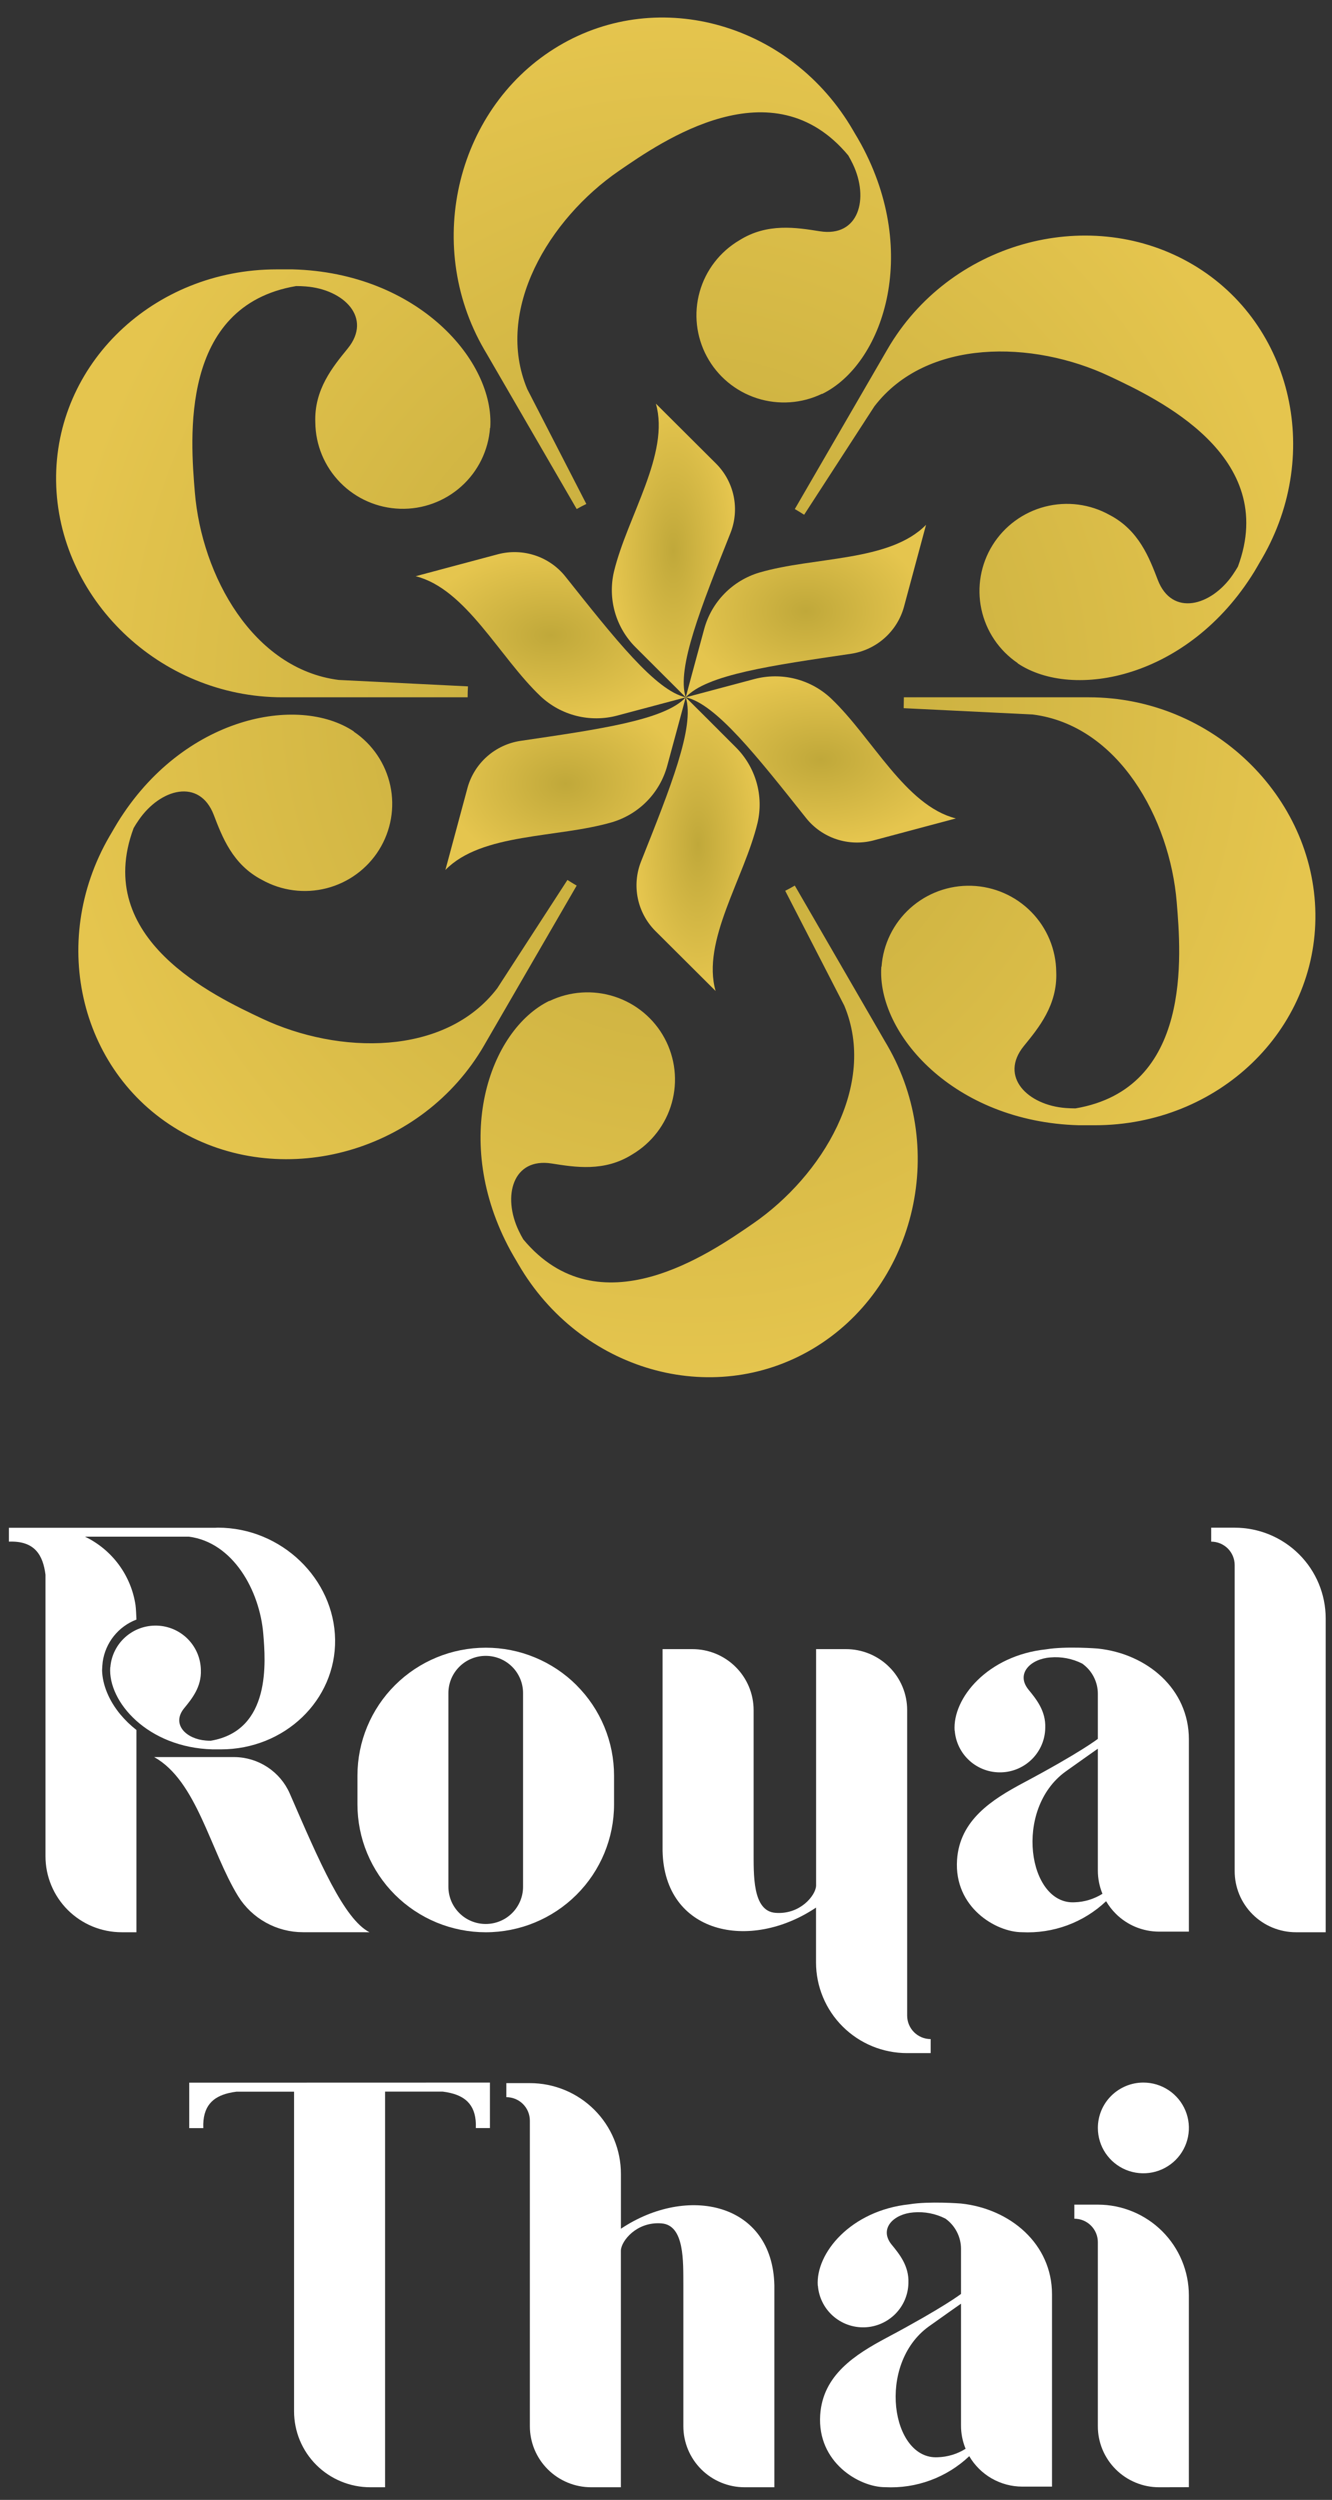
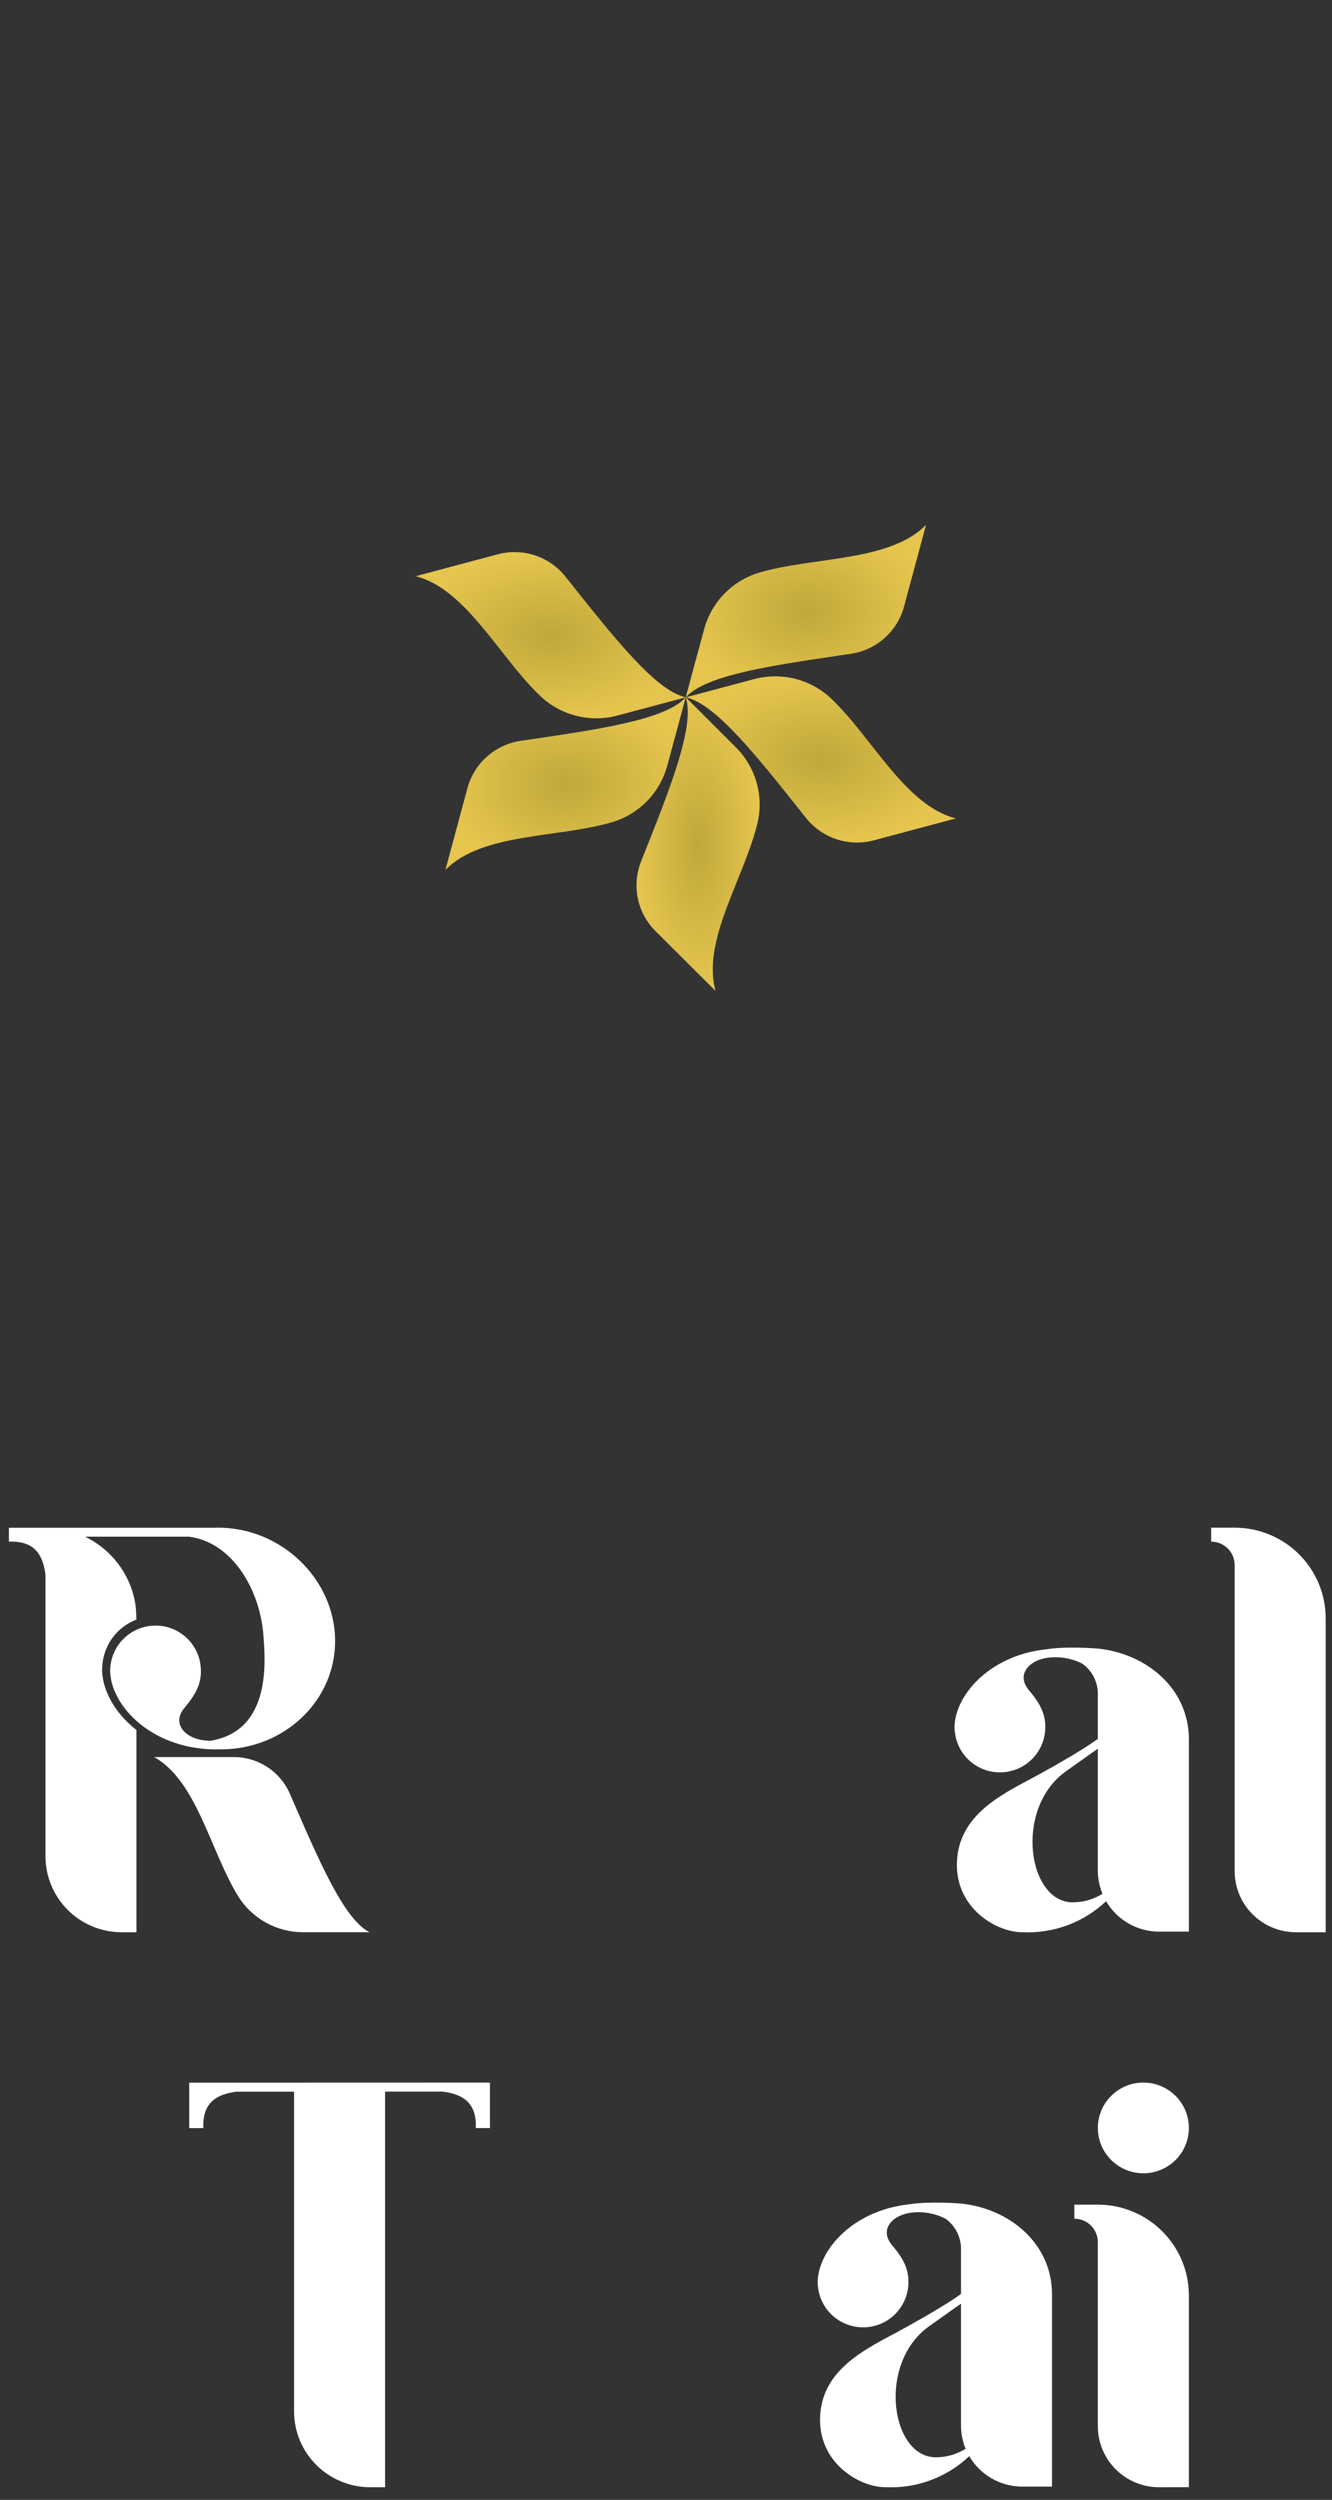
<svg xmlns="http://www.w3.org/2000/svg" width="73" height="137" viewBox="0 0 73 137" fill="none">
  <rect x="0" y="0" width="73" height="137" fill="#333333" stroke="none" />
  <path d="M20.25 105.892C18.846 105.168 17.509 102.041 15.881 98.291C15.623 97.701 15.198 97.198 14.659 96.844C14.12 96.489 13.49 96.297 12.844 96.292H8.448C10.791 97.598 11.517 101.418 13.052 103.919C13.426 104.521 13.949 105.019 14.57 105.363C15.191 105.708 15.89 105.89 16.601 105.89C18.132 105.892 20.25 105.892 20.25 105.892ZM11.81 83.726H0.488V84.486C1.915 84.428 2.357 85.236 2.493 86.298V101.722C2.492 102.269 2.599 102.811 2.809 103.317C3.018 103.823 3.326 104.283 3.714 104.671C4.102 105.058 4.563 105.365 5.07 105.575C5.578 105.784 6.121 105.892 6.671 105.892H7.478V94.808C7.152 94.554 6.855 94.266 6.591 93.949C5.959 93.182 5.617 92.326 5.594 91.543C5.594 91.45 5.618 91.133 5.629 91.07C5.702 90.555 5.912 90.069 6.237 89.662C6.562 89.256 6.99 88.943 7.478 88.757C7.471 88.57 7.453 88.138 7.426 87.957C7.305 87.155 6.989 86.395 6.506 85.742C6.023 85.089 5.388 84.564 4.655 84.212H10.346C12.775 84.523 14.234 87.165 14.429 89.542C14.552 91.037 14.877 94.833 11.554 95.396C11.467 95.396 11.376 95.396 11.283 95.386C10.194 95.302 9.382 94.491 10.088 93.621C10.51 93.105 11.046 92.457 11.009 91.522C10.998 90.885 10.742 90.278 10.294 89.824C9.846 89.371 9.24 89.107 8.601 89.088C7.963 89.068 7.342 89.294 6.866 89.719C6.391 90.143 6.098 90.734 6.048 91.369H6.042C5.91 93.259 8.088 95.773 11.652 95.87H11.701H11.847H11.985H12.098C15.603 95.87 18.41 93.175 18.365 89.857C18.32 86.538 15.437 83.719 11.934 83.719L11.81 83.726Z" fill="white" />
-   <path d="M28.666 103.401C28.666 103.941 28.45 104.46 28.067 104.842C27.683 105.225 27.163 105.439 26.62 105.439C26.078 105.439 25.557 105.225 25.174 104.842C24.79 104.46 24.574 103.941 24.574 103.401V92.784C24.574 92.243 24.79 91.724 25.174 91.342C25.557 90.96 26.078 90.745 26.62 90.745C27.163 90.745 27.683 90.96 28.067 91.342C28.45 91.724 28.666 92.243 28.666 92.784V103.401ZM31.593 92.35C30.941 91.699 30.165 91.183 29.312 90.831C28.459 90.478 27.545 90.297 26.621 90.298C24.756 90.298 22.968 91.036 21.649 92.35C20.331 93.664 19.59 95.447 19.59 97.305V98.879C19.589 99.8 19.77 100.712 20.123 101.563C20.477 102.414 20.994 103.187 21.647 103.838C22.3 104.489 23.076 105.006 23.929 105.359C24.783 105.711 25.697 105.893 26.621 105.893C28.486 105.893 30.274 105.154 31.593 103.84C32.912 102.526 33.653 100.744 33.653 98.885V97.311C33.653 96.39 33.472 95.478 33.118 94.628C32.765 93.777 32.247 93.004 31.593 92.353V92.35Z" fill="white" />
  <path d="M56.105 97.693C54.348 98.627 52.596 99.749 52.451 101.926C52.277 104.531 54.59 105.89 56.009 105.89C56.853 105.933 57.697 105.805 58.49 105.513C59.283 105.221 60.007 104.771 60.62 104.191C60.767 104.442 60.945 104.673 61.151 104.878C61.78 105.506 62.634 105.858 63.525 105.858H65.156V95.316C65.156 92.57 62.883 90.633 60.167 90.345C60.167 90.345 58.429 90.204 57.334 90.387C54.125 90.726 52.194 93.065 52.318 94.848H52.325C52.375 95.482 52.668 96.073 53.143 96.498C53.618 96.923 54.239 97.149 54.878 97.129C55.516 97.11 56.122 96.846 56.57 96.393C57.019 95.94 57.275 95.332 57.285 94.696C57.323 93.761 56.786 93.111 56.365 92.595C55.659 91.725 56.471 90.914 57.559 90.832C58.165 90.778 58.773 90.896 59.314 91.171C59.578 91.36 59.794 91.608 59.942 91.896C60.09 92.184 60.168 92.503 60.167 92.826V95.294C60.167 95.294 59.243 96.021 56.105 97.693ZM60.167 102.511C60.167 102.948 60.253 103.381 60.42 103.784C59.962 104.072 59.436 104.233 58.895 104.25C56.348 104.395 55.524 99.153 58.407 97.079C59.358 96.4 60.167 95.833 60.167 95.833V102.511Z" fill="white" />
  <path d="M67.666 83.721H66.379V84.486C66.721 84.486 67.048 84.622 67.29 84.863C67.531 85.104 67.666 85.43 67.666 85.771V102.534C67.665 102.974 67.75 103.411 67.918 103.818C68.086 104.225 68.333 104.596 68.645 104.908C68.957 105.22 69.328 105.467 69.736 105.636C70.144 105.805 70.582 105.892 71.024 105.892H72.654V88.692C72.654 87.374 72.129 86.109 71.193 85.177C70.258 84.245 68.989 83.721 67.666 83.721Z" fill="white" />
  <path d="M10.371 114.136V116.627H11.142C11.093 115.412 11.679 114.914 12.516 114.71C12.662 114.675 12.81 114.648 12.96 114.629H16.116V132.144C16.116 132.691 16.224 133.233 16.433 133.738C16.643 134.243 16.951 134.702 17.339 135.089C17.727 135.476 18.188 135.782 18.695 135.991C19.201 136.2 19.745 136.308 20.294 136.308H21.104V114.625H24.261C24.41 114.643 24.558 114.67 24.704 114.705C25.542 114.909 26.127 115.408 26.078 116.623H26.85V114.131L10.371 114.136Z" fill="white" />
-   <path d="M34.028 123.326C34.053 122.799 34.898 121.74 36.254 121.847C37.528 121.944 37.443 123.967 37.451 125.217V132.962C37.451 133.849 37.805 134.7 38.434 135.327C39.063 135.955 39.917 136.307 40.807 136.308H42.439V125.25C42.346 120.704 37.666 119.707 34.029 122.141V119.137C34.03 118.484 33.901 117.837 33.651 117.233C33.4 116.629 33.033 116.08 32.569 115.618C32.106 115.156 31.555 114.789 30.95 114.539C30.344 114.289 29.695 114.16 29.039 114.161H27.75V114.93C28.091 114.93 28.419 115.065 28.661 115.306C28.902 115.546 29.038 115.873 29.039 116.213V132.962C29.039 133.849 29.393 134.7 30.022 135.327C30.651 135.955 31.505 136.307 32.395 136.308H34.027V123.326H34.028Z" fill="white" />
-   <path d="M44.725 103.35C44.7 103.876 43.853 104.935 42.498 104.829C41.224 104.732 41.308 102.709 41.302 101.458C41.302 101.458 41.302 98.278 41.302 93.717C41.301 92.83 40.947 91.98 40.317 91.354C39.688 90.727 38.834 90.375 37.944 90.376H36.312V101.432C36.406 105.979 41.086 106.975 44.722 104.541V107.545C44.722 108.198 44.851 108.844 45.102 109.448C45.352 110.051 45.72 110.599 46.183 111.06C46.646 111.522 47.196 111.888 47.801 112.138C48.407 112.388 49.055 112.516 49.71 112.516H51.005V111.747C50.663 111.747 50.336 111.611 50.095 111.371C49.853 111.13 49.718 110.804 49.717 110.464V93.717C49.717 93.278 49.63 92.843 49.46 92.437C49.291 92.031 49.044 91.663 48.731 91.353C48.419 91.042 48.049 90.796 47.642 90.629C47.234 90.461 46.797 90.375 46.357 90.376H44.726V103.353L44.725 103.35Z" fill="white" />
  <path d="M48.605 128.108C46.848 129.042 45.097 130.163 44.951 132.34C44.777 134.945 47.09 136.304 48.508 136.304C49.352 136.348 50.197 136.219 50.989 135.927C51.782 135.635 52.507 135.185 53.12 134.605C53.416 135.112 53.84 135.532 54.349 135.825C54.859 136.117 55.437 136.272 56.025 136.273H57.655V125.73C57.655 122.985 55.382 121.048 52.668 120.759C52.668 120.759 50.929 120.619 49.834 120.802C46.624 121.142 44.694 123.481 44.818 125.262H44.825C44.875 125.897 45.168 126.488 45.643 126.912C46.119 127.337 46.74 127.563 47.378 127.544C48.016 127.524 48.622 127.26 49.071 126.807C49.519 126.354 49.775 125.747 49.786 125.111C49.823 124.175 49.286 123.525 48.865 123.01C48.158 122.14 48.971 121.329 50.058 121.246C50.664 121.193 51.273 121.31 51.814 121.586C52.078 121.775 52.293 122.023 52.441 122.311C52.59 122.598 52.667 122.917 52.668 123.241V125.713C52.668 125.713 51.744 126.436 48.605 128.108ZM52.668 132.926C52.667 133.362 52.753 133.795 52.92 134.199C52.462 134.487 51.936 134.647 51.395 134.664C48.847 134.809 48.024 129.567 50.906 127.494C51.857 126.814 52.668 126.248 52.668 126.248V132.926Z" fill="white" />
  <path d="M65.155 136.304V125.792C65.155 124.473 64.629 123.209 63.694 122.277C62.759 121.345 61.49 120.821 60.168 120.82H58.879V121.591C59.049 121.591 59.217 121.624 59.373 121.689C59.53 121.754 59.672 121.85 59.792 121.97C59.912 122.09 60.006 122.232 60.071 122.388C60.135 122.545 60.168 122.713 60.167 122.882V132.962C60.166 133.401 60.253 133.837 60.422 134.243C60.591 134.649 60.838 135.017 61.15 135.328C61.461 135.639 61.831 135.885 62.239 136.053C62.646 136.222 63.083 136.308 63.524 136.308L65.155 136.304ZM60.168 116.622C60.169 117.113 60.316 117.594 60.591 118.002C60.866 118.41 61.256 118.728 61.712 118.915C62.168 119.102 62.669 119.15 63.153 119.054C63.636 118.957 64.08 118.72 64.429 118.372C64.777 118.024 65.014 117.581 65.109 117.098C65.205 116.616 65.155 116.117 64.966 115.663C64.777 115.209 64.457 114.821 64.047 114.548C63.637 114.275 63.154 114.13 62.661 114.13C62.333 114.13 62.008 114.195 61.706 114.32C61.403 114.446 61.128 114.629 60.896 114.861C60.664 115.092 60.481 115.367 60.356 115.669C60.231 115.971 60.167 116.295 60.168 116.622Z" fill="white" />
-   <path d="M31.606 27.897L26.658 19.361L26.534 19.151C23.153 13.314 25.101 5.793 30.626 2.514C36.15 -0.765 43.375 1.314 46.757 7.151C46.8 7.226 46.836 7.291 46.87 7.346C46.917 7.422 46.961 7.497 47.006 7.573L47.191 7.901C50.47 13.93 48.353 19.985 45.057 21.59L45.051 21.58C43.938 22.117 42.66 22.204 41.483 21.824C40.307 21.444 39.324 20.625 38.739 19.54C38.154 18.454 38.012 17.185 38.344 15.997C38.676 14.81 39.456 13.797 40.52 13.169C42.053 12.203 43.656 12.472 44.93 12.674C47.07 13.014 47.647 10.878 46.736 8.984C46.658 8.821 46.576 8.668 46.491 8.521C42.339 3.529 36.286 7.733 33.898 9.38C30.101 12 27.079 16.981 28.897 21.327L32.134 27.619C31.953 27.706 31.778 27.798 31.606 27.897ZM43.56 27.897L48.509 19.361L48.631 19.15C52.012 13.313 59.52 11.233 65.13 14.36C70.74 17.488 72.549 24.763 69.167 30.602C69.124 30.677 69.086 30.739 69.053 30.793C69.011 30.87 68.968 30.948 68.924 31.02L68.733 31.343C65.131 37.187 58.812 38.389 55.769 36.35L55.775 36.34C54.753 35.647 54.04 34.588 53.784 33.383C53.527 32.179 53.747 30.922 54.397 29.875C55.048 28.829 56.079 28.073 57.275 27.765C58.472 27.457 59.741 27.622 60.818 28.225C62.424 29.064 62.991 30.583 63.453 31.783C64.229 33.8 66.372 33.228 67.562 31.498C67.664 31.347 67.758 31.199 67.843 31.054C70.104 24.975 63.424 21.853 60.797 20.615C56.622 18.647 50.782 18.528 47.917 22.274L44.071 28.209C43.902 28.101 43.732 27.997 43.56 27.898V27.897ZM25.629 38.214H15.731H15.487C8.725 38.214 3.163 32.778 3.075 26.368C2.988 19.959 8.405 14.762 15.17 14.762C15.256 14.762 15.331 14.762 15.397 14.762C15.486 14.762 15.574 14.762 15.662 14.762H16.039C22.917 14.947 27.121 19.8 26.867 23.448H26.856C26.767 24.679 26.205 25.827 25.286 26.653C24.367 27.48 23.164 27.92 21.927 27.882C20.69 27.844 19.515 27.331 18.65 26.449C17.784 25.568 17.293 24.387 17.281 23.154C17.208 21.347 18.245 20.096 19.056 19.1C20.42 17.422 18.853 15.858 16.753 15.697C16.572 15.682 16.398 15.677 16.228 15.677C9.815 16.764 10.442 24.09 10.678 26.975C11.056 31.564 13.873 36.663 18.561 37.263L25.647 37.615C25.634 37.822 25.629 38.016 25.629 38.214ZM49.536 38.214H59.433H59.678C66.44 38.214 72.002 43.651 72.09 50.06C72.177 56.47 66.759 61.667 59.995 61.667C59.909 61.667 59.834 61.667 59.768 61.667H59.505H59.126C52.254 61.478 48.049 56.624 48.301 52.977H48.313C48.401 51.747 48.964 50.598 49.882 49.772C50.801 48.945 52.005 48.505 53.242 48.543C54.479 48.581 55.653 49.095 56.519 49.976C57.385 50.857 57.875 52.038 57.887 53.271C57.96 55.077 56.924 56.329 56.112 57.325C54.748 59.003 56.316 60.568 58.415 60.723C58.595 60.736 58.77 60.743 58.94 60.743C65.354 59.656 64.727 52.329 64.49 49.443C64.112 44.857 61.296 39.757 56.608 39.157L49.526 38.81C49.526 38.615 49.536 38.416 49.536 38.217V38.214ZM31.605 48.532L26.655 57.077L26.534 57.288C23.153 63.124 15.643 65.204 10.034 62.077C4.424 58.95 2.615 51.672 5.999 45.833C6.043 45.76 6.081 45.695 6.113 45.642L6.243 45.416L6.436 45.092C10.034 39.245 16.353 38.049 19.396 40.088L19.39 40.097C20.415 40.788 21.131 41.848 21.39 43.054C21.649 44.26 21.429 45.519 20.778 46.568C20.126 47.616 19.093 48.373 17.894 48.679C16.696 48.986 15.425 48.819 14.347 48.213C12.741 47.374 12.174 45.854 11.713 44.654C10.935 42.637 8.793 43.208 7.603 44.941C7.5 45.089 7.407 45.236 7.322 45.384C5.061 51.462 11.741 54.585 14.368 55.823C18.544 57.79 24.383 57.909 27.249 54.164L31.099 48.223C31.262 48.33 31.43 48.433 31.605 48.532ZM43.559 48.532L48.504 57.077L48.627 57.286C52.008 63.123 50.06 70.644 44.536 73.922C39.012 77.2 31.797 75.123 28.41 69.285C28.366 69.21 28.331 69.145 28.296 69.089C28.25 69.015 28.205 68.939 28.162 68.863L27.977 68.535C24.698 62.507 26.814 56.453 30.11 54.847L30.116 54.857C31.229 54.322 32.507 54.236 33.681 54.617C34.856 54.997 35.839 55.815 36.423 56.9C37.007 57.985 37.149 59.253 36.818 60.44C36.487 61.626 35.709 62.639 34.647 63.268C33.114 64.234 31.511 63.964 30.237 63.763C28.096 63.423 27.521 65.559 28.431 67.453C28.507 67.614 28.588 67.769 28.675 67.916C32.827 72.907 38.881 68.703 41.27 67.055C45.067 64.435 48.089 59.455 46.27 55.109L43.034 48.818C43.212 48.727 43.388 48.632 43.559 48.532Z" fill="url(#paint0_radial_165_156)" />
  <path d="M37.584 38.215C35.938 37.855 33.696 35.003 30.983 31.592C30.554 31.056 29.978 30.655 29.325 30.438C28.672 30.222 27.971 30.198 27.304 30.37L22.781 31.578C25.554 32.279 27.359 36.01 29.63 38.161C30.182 38.678 30.857 39.047 31.592 39.231C32.326 39.415 33.096 39.41 33.828 39.215C35.404 38.797 37.584 38.215 37.584 38.215Z" fill="url(#paint1_radial_165_156)" />
-   <path d="M37.58 38.215C37.07 36.614 38.427 33.255 40.035 29.207C40.286 28.568 40.347 27.871 40.209 27.199C40.071 26.528 39.741 25.91 39.258 25.422L35.946 22.121C36.725 24.864 34.385 28.288 33.649 31.324C33.476 32.059 33.494 32.825 33.701 33.552C33.908 34.278 34.298 34.939 34.834 35.474C35.985 36.625 37.58 38.215 37.58 38.215Z" fill="url(#paint2_radial_165_156)" />
  <path d="M37.582 38.215C38.718 36.969 42.318 36.465 46.637 35.829C47.318 35.727 47.954 35.43 48.469 34.975C48.984 34.52 49.356 33.927 49.539 33.266L50.752 28.761C48.756 30.8 44.614 30.497 41.606 31.381C40.881 31.599 40.223 31.997 39.696 32.539C39.168 33.081 38.789 33.748 38.592 34.477C38.162 36.043 37.582 38.215 37.582 38.215Z" fill="url(#paint3_radial_165_156)" />
  <path d="M37.582 38.215C39.229 38.574 41.47 41.427 44.183 44.838C44.612 45.374 45.188 45.775 45.84 45.991C46.493 46.208 47.195 46.232 47.861 46.06L52.386 44.852C49.613 44.151 47.807 40.42 45.537 38.269C44.985 37.752 44.31 37.383 43.575 37.199C42.841 37.015 42.071 37.02 41.339 37.215C39.763 37.633 37.582 38.215 37.582 38.215Z" fill="url(#paint4_radial_165_156)" />
  <path d="M37.583 38.215C38.094 39.815 36.736 43.177 35.129 47.222C34.878 47.861 34.817 48.558 34.955 49.23C35.093 49.902 35.423 50.52 35.906 51.009L39.218 54.309C38.44 51.566 40.78 48.142 41.514 45.107C41.687 44.372 41.67 43.605 41.462 42.879C41.255 42.153 40.865 41.491 40.33 40.957C39.185 39.805 37.583 38.215 37.583 38.215Z" fill="url(#paint5_radial_165_156)" />
  <path d="M37.582 38.215C36.445 39.461 32.847 39.965 28.528 40.601C27.847 40.704 27.211 41 26.696 41.455C26.181 41.91 25.809 42.504 25.625 43.164L24.41 47.676C26.406 45.631 30.547 45.939 33.555 45.056C34.281 44.838 34.939 44.439 35.467 43.897C35.994 43.354 36.374 42.687 36.57 41.957C36.998 40.387 37.582 38.215 37.582 38.215Z" fill="url(#paint6_radial_165_156)" />
  <defs>
    <radialGradient id="paint0_radial_165_156" cx="0" cy="0" r="1" gradientUnits="userSpaceOnUse" gradientTransform="translate(37.583 38.218) rotate(90) scale(37.258 34.508)">
      <stop stop-color="#C0A83A" />
      <stop offset="1" stop-color="#E5C54E" />
    </radialGradient>
    <radialGradient id="paint1_radial_165_156" cx="0" cy="0" r="1" gradientUnits="userSpaceOnUse" gradientTransform="translate(30.183 34.811) rotate(90) scale(4.554 7.401)">
      <stop stop-color="#C0A83A" />
      <stop offset="1" stop-color="#E5C54E" />
    </radialGradient>
    <radialGradient id="paint2_radial_165_156" cx="0" cy="0" r="1" gradientUnits="userSpaceOnUse" gradientTransform="translate(36.906 30.168) rotate(90) scale(8.047 3.375)">
      <stop stop-color="#C0A83A" />
      <stop offset="1" stop-color="#E5C54E" />
    </radialGradient>
    <radialGradient id="paint3_radial_165_156" cx="0" cy="0" r="1" gradientUnits="userSpaceOnUse" gradientTransform="translate(44.167 33.488) rotate(90) scale(4.727 6.585)">
      <stop stop-color="#C0A83A" />
      <stop offset="1" stop-color="#E5C54E" />
    </radialGradient>
    <radialGradient id="paint4_radial_165_156" cx="0" cy="0" r="1" gradientUnits="userSpaceOnUse" gradientTransform="translate(44.984 41.619) rotate(90) scale(4.554 7.402)">
      <stop stop-color="#C0A83A" />
      <stop offset="1" stop-color="#E5C54E" />
    </radialGradient>
    <radialGradient id="paint5_radial_165_156" cx="0" cy="0" r="1" gradientUnits="userSpaceOnUse" gradientTransform="translate(38.258 46.262) rotate(90) scale(8.047 3.375)">
      <stop stop-color="#C0A83A" />
      <stop offset="1" stop-color="#E5C54E" />
    </radialGradient>
    <radialGradient id="paint6_radial_165_156" cx="0" cy="0" r="1" gradientUnits="userSpaceOnUse" gradientTransform="translate(30.996 42.945) rotate(90) scale(4.73 6.586)">
      <stop stop-color="#C0A83A" />
      <stop offset="1" stop-color="#E5C54E" />
    </radialGradient>
  </defs>
</svg>